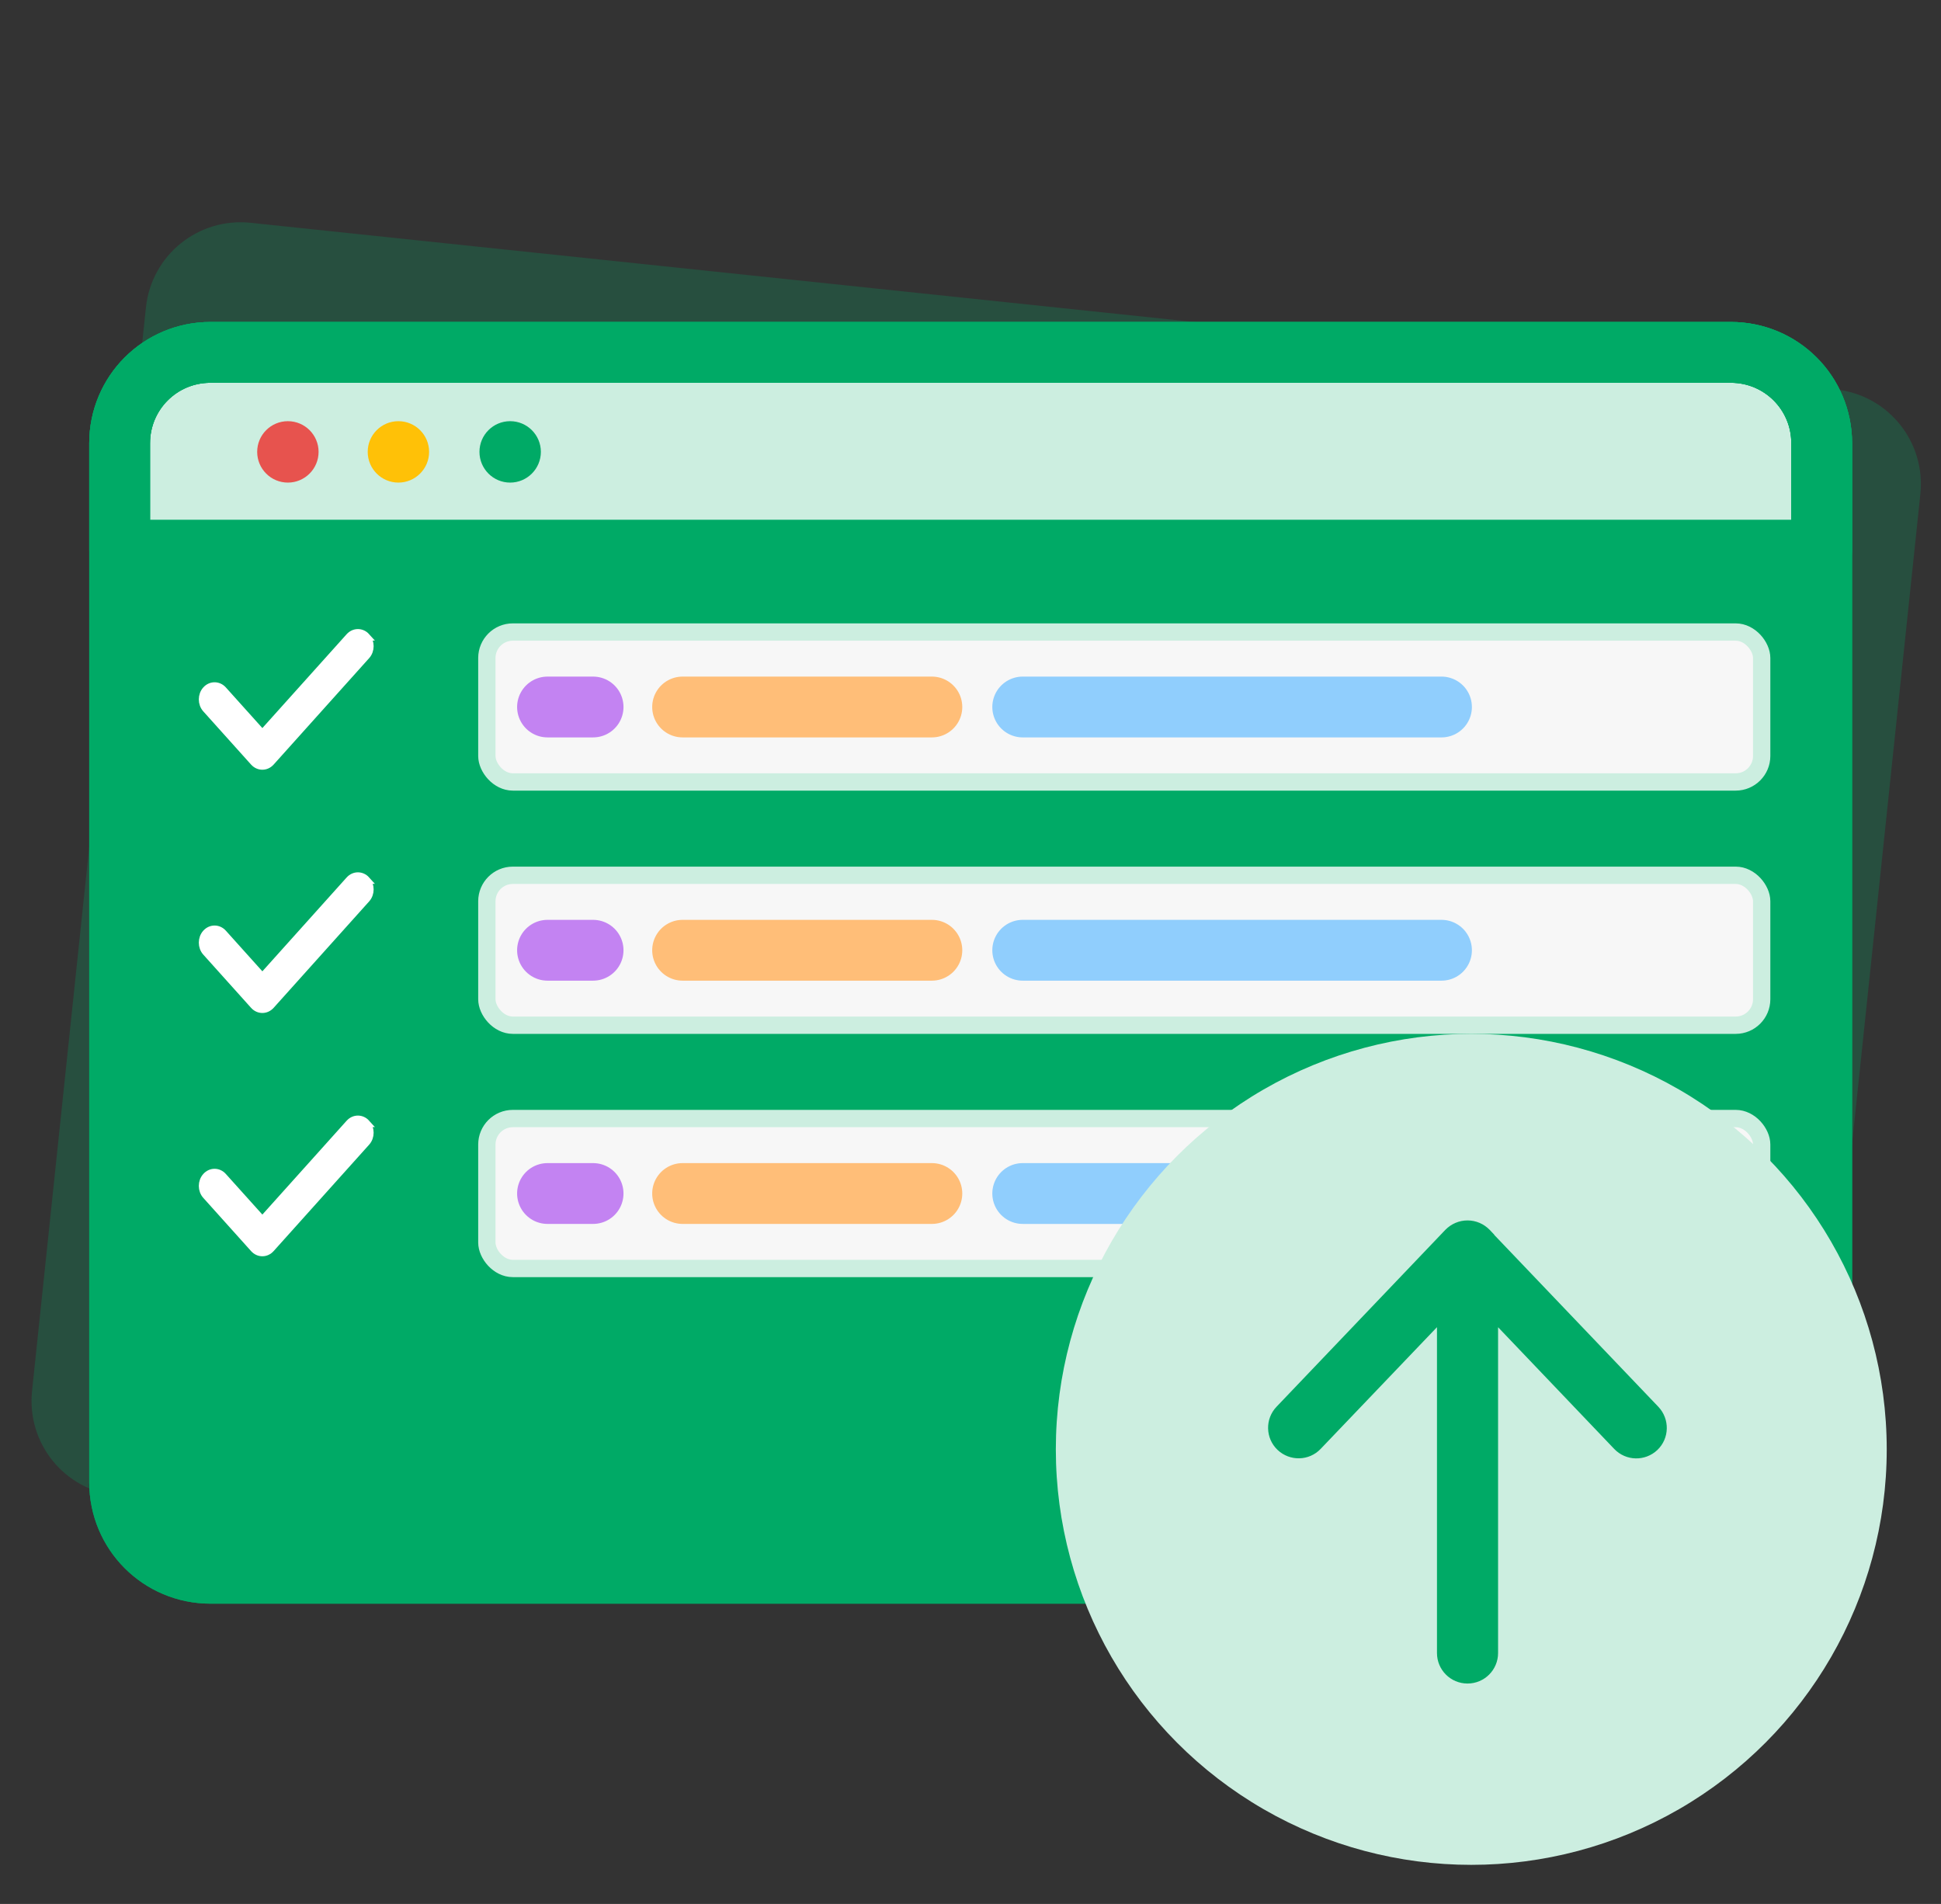
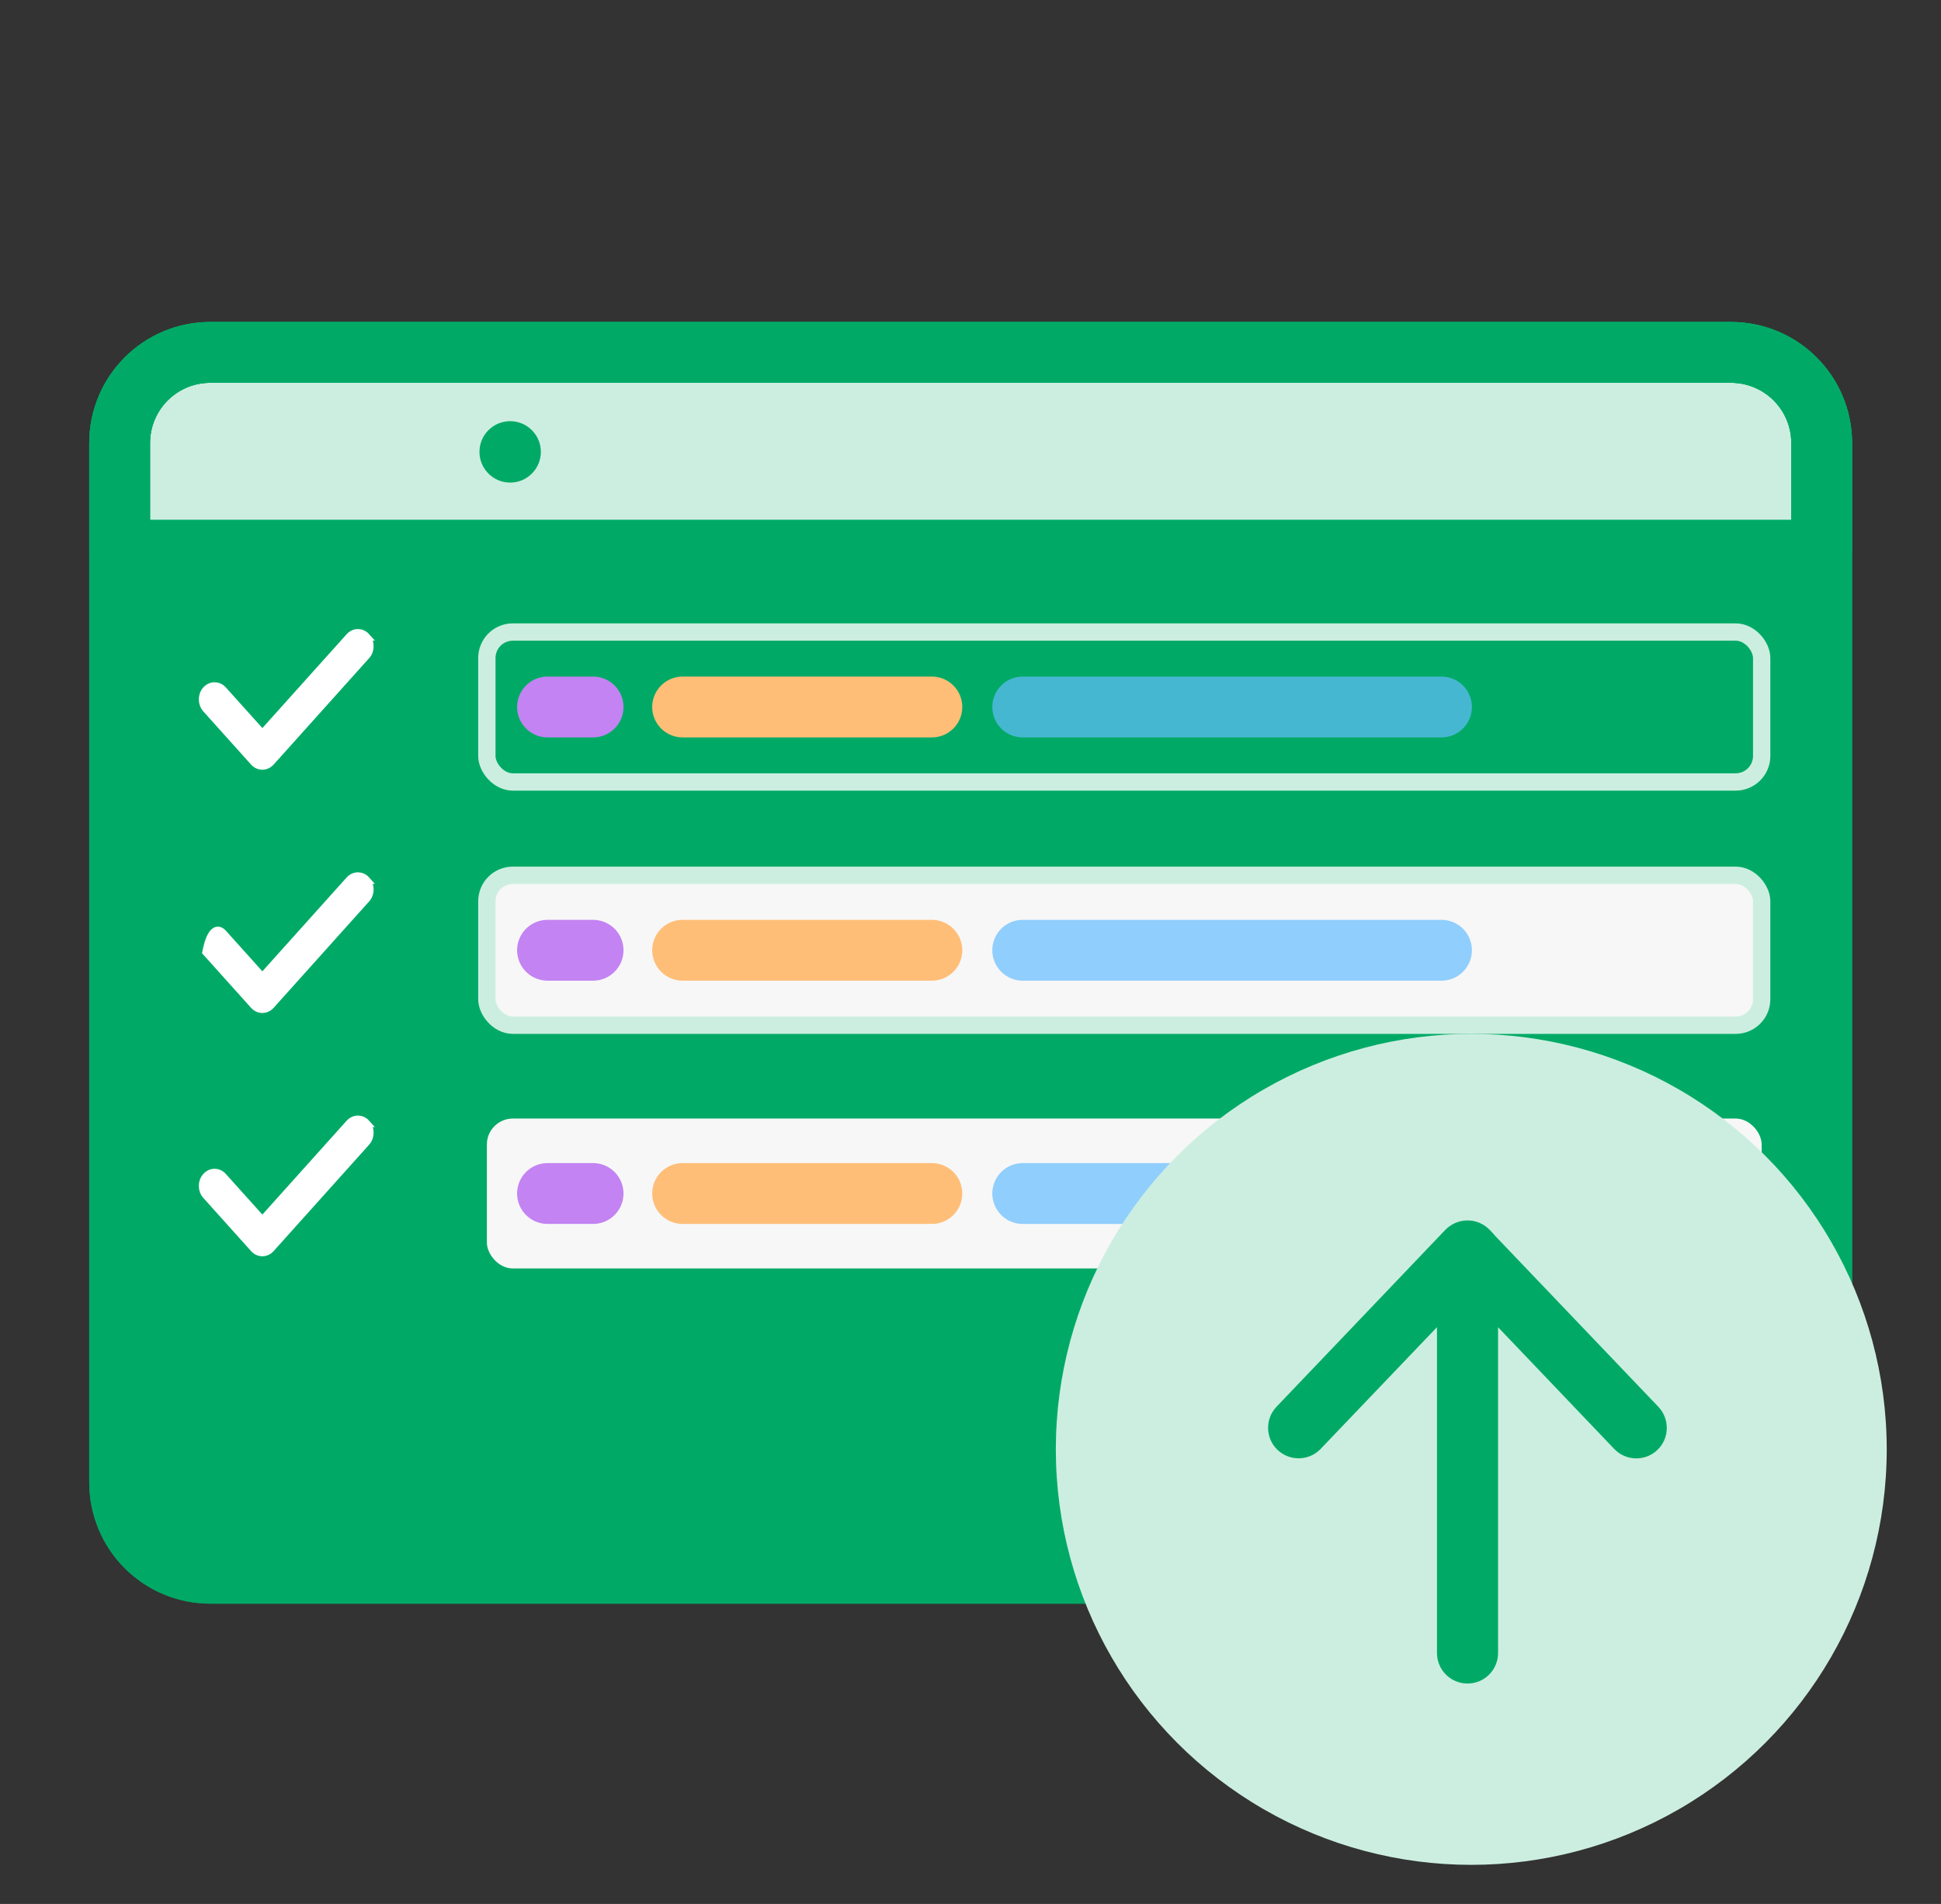
<svg xmlns="http://www.w3.org/2000/svg" width="52" height="51" viewBox="0 0 52 51" fill="none">
  <rect x="0" y="0" width="52" height="51" fill="#333333" stroke="none" />
-   <path d="M45.558 44.52L3.131 40.061C1.724 39.913 0.711 38.662 0.859 37.256L3.909 8.24C4.057 6.833 5.308 5.821 6.714 5.968L49.175 10.431C50.582 10.579 51.594 11.83 51.447 13.236L48.397 42.252C48.215 43.655 46.964 44.668 45.558 44.52Z" fill="#00AA66" fill-opacity="0.24" />
  <path d="M46.336 42.142H5.639C4.29 42.142 3.205 41.056 3.205 39.707V11.874C3.205 10.525 4.29 9.439 5.639 9.439H46.369C47.718 9.439 48.804 10.525 48.804 11.874V39.707C48.771 41.056 47.685 42.142 46.336 42.142Z" fill="#00AA66" />
  <path d="M48.771 14.736H3.205V11.874C3.205 10.525 4.29 9.439 5.639 9.439H46.369C47.718 9.439 48.804 10.525 48.804 11.874V14.736H48.771Z" fill="white" fill-opacity="0.8" />
  <path d="M46.336 42.142H5.639C4.29 42.142 3.205 41.056 3.205 39.707V11.874C3.205 10.525 4.29 9.439 5.639 9.439H46.369C47.718 9.439 48.804 10.525 48.804 11.874V39.707C48.771 41.056 47.685 42.142 46.336 42.142Z" stroke="#00AA66" stroke-width="1.629" stroke-miterlimit="10" stroke-linecap="round" stroke-linejoin="round" />
  <path d="M46.336 42.142H5.639C4.29 42.142 3.205 41.056 3.205 39.707V11.874C3.205 10.525 4.29 9.439 5.639 9.439H46.369C47.718 9.439 48.804 10.525 48.804 11.874V39.707C48.771 41.056 47.685 42.142 46.336 42.142Z" stroke="#00AA66" stroke-width="1.629" stroke-miterlimit="10" stroke-linecap="round" stroke-linejoin="round" />
  <path d="M48.771 14.736H3.205V11.874C3.205 10.525 4.29 9.439 5.639 9.439H46.369C47.718 9.439 48.804 10.525 48.804 11.874V14.736H48.771Z" stroke="#00AA66" stroke-width="1.629" stroke-miterlimit="10" stroke-linecap="round" stroke-linejoin="round" />
-   <path d="M7.712 12.927C8.166 12.927 8.535 12.558 8.535 12.104C8.535 11.65 8.166 11.282 7.712 11.282C7.258 11.282 6.89 11.65 6.89 12.104C6.89 12.558 7.258 12.927 7.712 12.927Z" fill="#E7534E" />
-   <path d="M10.673 12.927C11.127 12.927 11.496 12.558 11.496 12.104C11.496 11.65 11.127 11.282 10.673 11.282C10.219 11.282 9.851 11.65 9.851 12.104C9.851 12.558 10.219 12.927 10.673 12.927Z" fill="#FFC107" />
  <path d="M13.667 12.927C14.121 12.927 14.49 12.558 14.49 12.104C14.49 11.65 14.121 11.282 13.667 11.282C13.213 11.282 12.845 11.65 12.845 12.104C12.845 12.558 13.213 12.927 13.667 12.927Z" fill="#00AA66" />
  <g clip-path="url(#clip0_17285_22464)">
    <path d="M9.814 17.057C9.939 17.196 9.939 17.422 9.814 17.561L7.255 20.412C7.13 20.551 6.927 20.551 6.802 20.412L5.522 18.987C5.397 18.848 5.397 18.621 5.522 18.482C5.647 18.343 5.85 18.343 5.975 18.482L7.029 19.655L9.362 17.057C9.487 16.918 9.69 16.918 9.815 17.057H9.814Z" fill="white" stroke="white" stroke-width="0.204" />
  </g>
-   <rect x="13.043" y="16.93" width="34.153" height="4.016" rx="0.696" fill="#F7F7F7" />
  <rect x="13.043" y="16.93" width="34.153" height="4.016" rx="0.696" stroke="#CCEEE0" stroke-width="0.464" />
  <path d="M27.399 18.938H38.618" stroke="#64BDFF" stroke-opacity="0.7" stroke-width="1.629" stroke-miterlimit="10" stroke-linecap="round" stroke-linejoin="round" />
  <path d="M18.287 18.938H24.965" stroke="#FFBE78" stroke-width="1.629" stroke-miterlimit="10" stroke-linecap="round" stroke-linejoin="round" />
  <path d="M14.668 18.938H15.889" stroke="#C383F2" stroke-width="1.629" stroke-miterlimit="10" stroke-linecap="round" stroke-linejoin="round" />
  <g clip-path="url(#clip1_17285_22464)">
-     <path d="M9.814 23.573C9.939 23.712 9.939 23.938 9.814 24.077L7.255 26.928C7.13 27.067 6.927 27.067 6.802 26.928L5.522 25.503C5.397 25.364 5.397 25.137 5.522 24.998C5.647 24.859 5.85 24.859 5.975 24.998L7.029 26.171L9.362 23.573C9.487 23.434 9.69 23.434 9.815 23.573H9.814Z" fill="white" stroke="white" stroke-width="0.204" />
+     <path d="M9.814 23.573C9.939 23.712 9.939 23.938 9.814 24.077L7.255 26.928C7.13 27.067 6.927 27.067 6.802 26.928L5.522 25.503C5.647 24.859 5.85 24.859 5.975 24.998L7.029 26.171L9.362 23.573C9.487 23.434 9.69 23.434 9.815 23.573H9.814Z" fill="white" stroke="white" stroke-width="0.204" />
  </g>
  <rect x="13.043" y="23.446" width="34.153" height="4.016" rx="0.696" fill="#F7F7F7" />
  <rect x="13.043" y="23.446" width="34.153" height="4.016" rx="0.696" stroke="#CCEEE0" stroke-width="0.464" />
  <path d="M27.399 25.454H38.618" stroke="#64BDFF" stroke-opacity="0.7" stroke-width="1.629" stroke-miterlimit="10" stroke-linecap="round" stroke-linejoin="round" />
  <path d="M18.287 25.454H24.965" stroke="#FFBE78" stroke-width="1.629" stroke-miterlimit="10" stroke-linecap="round" stroke-linejoin="round" />
  <path d="M14.668 25.454H15.889" stroke="#C383F2" stroke-width="1.629" stroke-miterlimit="10" stroke-linecap="round" stroke-linejoin="round" />
  <g clip-path="url(#clip2_17285_22464)">
    <path d="M9.814 30.089C9.939 30.228 9.939 30.454 9.814 30.593L7.255 33.444C7.13 33.584 6.927 33.584 6.802 33.444L5.522 32.019C5.397 31.88 5.397 31.654 5.522 31.515C5.647 31.375 5.85 31.375 5.975 31.515L7.029 32.687L9.362 30.089C9.487 29.95 9.69 29.95 9.815 30.089H9.814Z" fill="white" stroke="white" stroke-width="0.204" />
  </g>
  <rect x="13.043" y="29.962" width="34.153" height="4.016" rx="0.696" fill="#F7F7F7" />
-   <rect x="13.043" y="29.962" width="34.153" height="4.016" rx="0.696" stroke="#CCEEE0" stroke-width="0.464" />
  <path d="M27.399 31.97H38.618" stroke="#64BDFF" stroke-opacity="0.7" stroke-width="1.629" stroke-miterlimit="10" stroke-linecap="round" stroke-linejoin="round" />
  <path d="M18.287 31.97H24.965" stroke="#FFBE78" stroke-width="1.629" stroke-miterlimit="10" stroke-linecap="round" stroke-linejoin="round" />
  <path d="M14.668 31.97H15.889" stroke="#C383F2" stroke-width="1.629" stroke-miterlimit="10" stroke-linecap="round" stroke-linejoin="round" />
  <g clip-path="url(#clip3_17285_22464)">
    <circle cx="39.416" cy="38.823" r="11.13" fill="#CCEEE0" />
    <path d="M39.315 32.777C39.517 32.777 39.705 32.859 39.845 33.001L39.904 33.063L39.9 33.066L44.366 37.743C44.643 38.036 44.635 38.499 44.342 38.778C44.049 39.055 43.588 39.046 43.308 38.753L40.048 35.337V44.278C40.048 44.683 39.721 45.01 39.315 45.01C38.91 45.01 38.583 44.683 38.583 44.278V35.336L35.32 38.75C35.042 39.044 34.579 39.053 34.286 38.776C33.993 38.498 33.981 38.033 34.262 37.74L38.784 33.002L38.785 33.001C38.925 32.859 39.114 32.777 39.315 32.777Z" fill="#00AA66" stroke="#00AA66" stroke-width="0.172" />
  </g>
  <defs>
    <clipPath id="clip0_17285_22464">
      <rect width="6.109" height="4.073" fill="white" transform="translate(5.073 16.698)" />
    </clipPath>
    <clipPath id="clip1_17285_22464">
      <rect width="6.109" height="4.073" fill="white" transform="translate(5.073 23.214)" />
    </clipPath>
    <clipPath id="clip2_17285_22464">
      <rect width="6.109" height="4.073" fill="white" transform="translate(5.073 29.73)" />
    </clipPath>
    <clipPath id="clip3_17285_22464">
      <rect width="22.399" height="22.399" fill="white" transform="translate(28.286 27.694)" />
    </clipPath>
  </defs>
</svg>